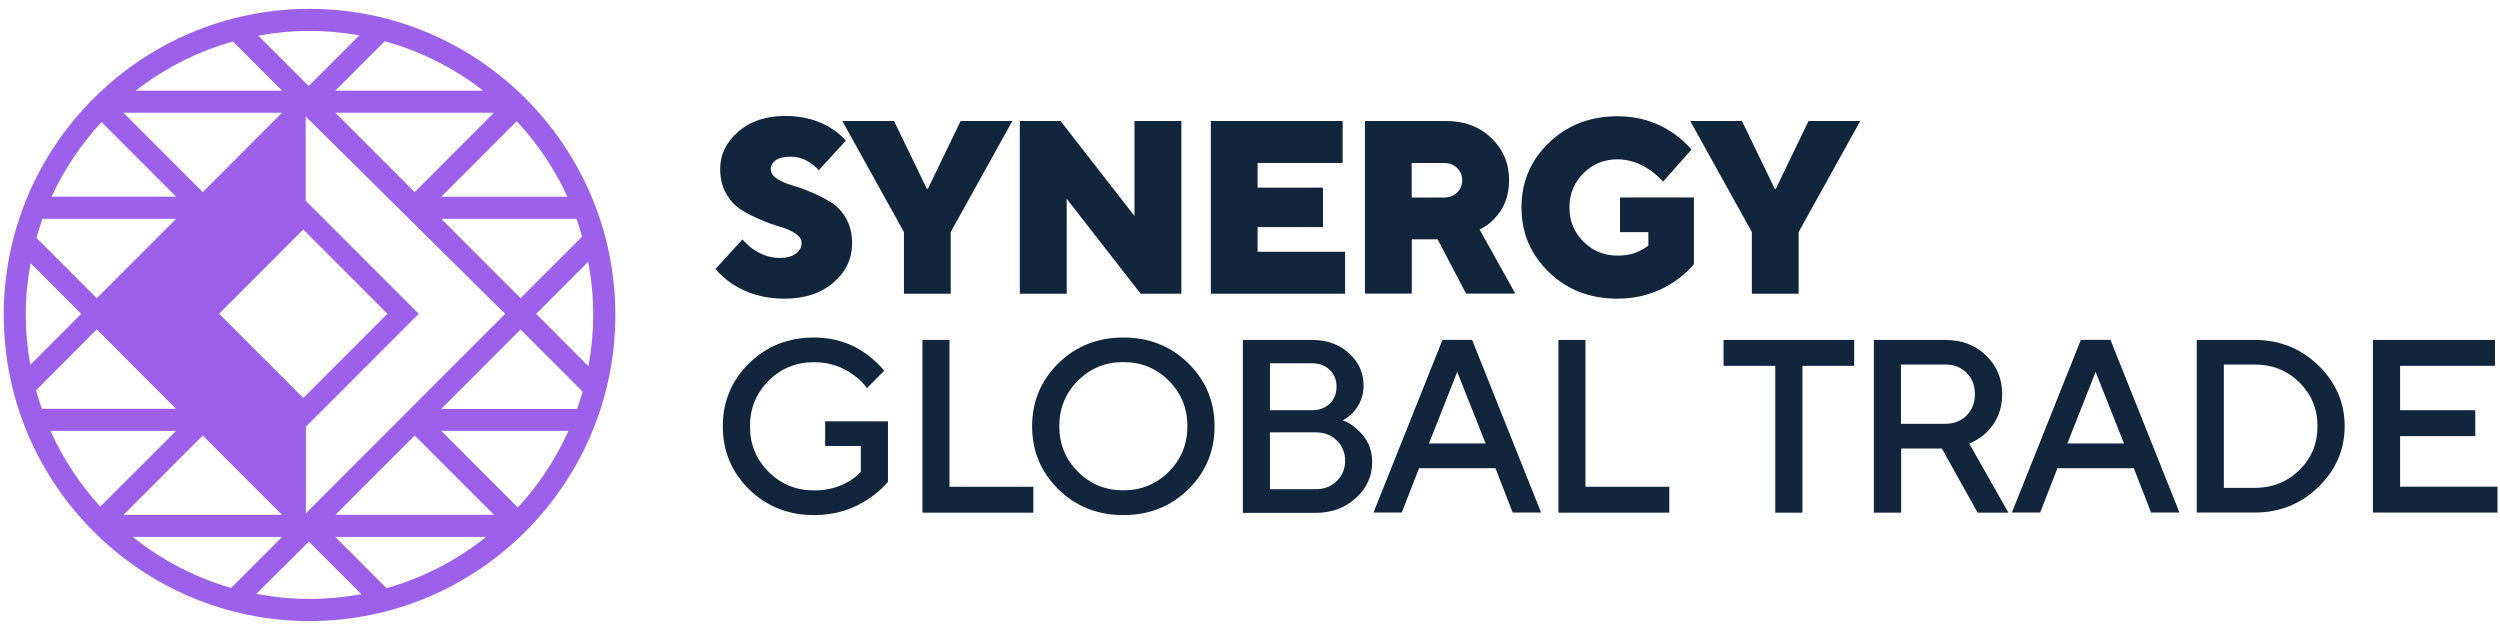
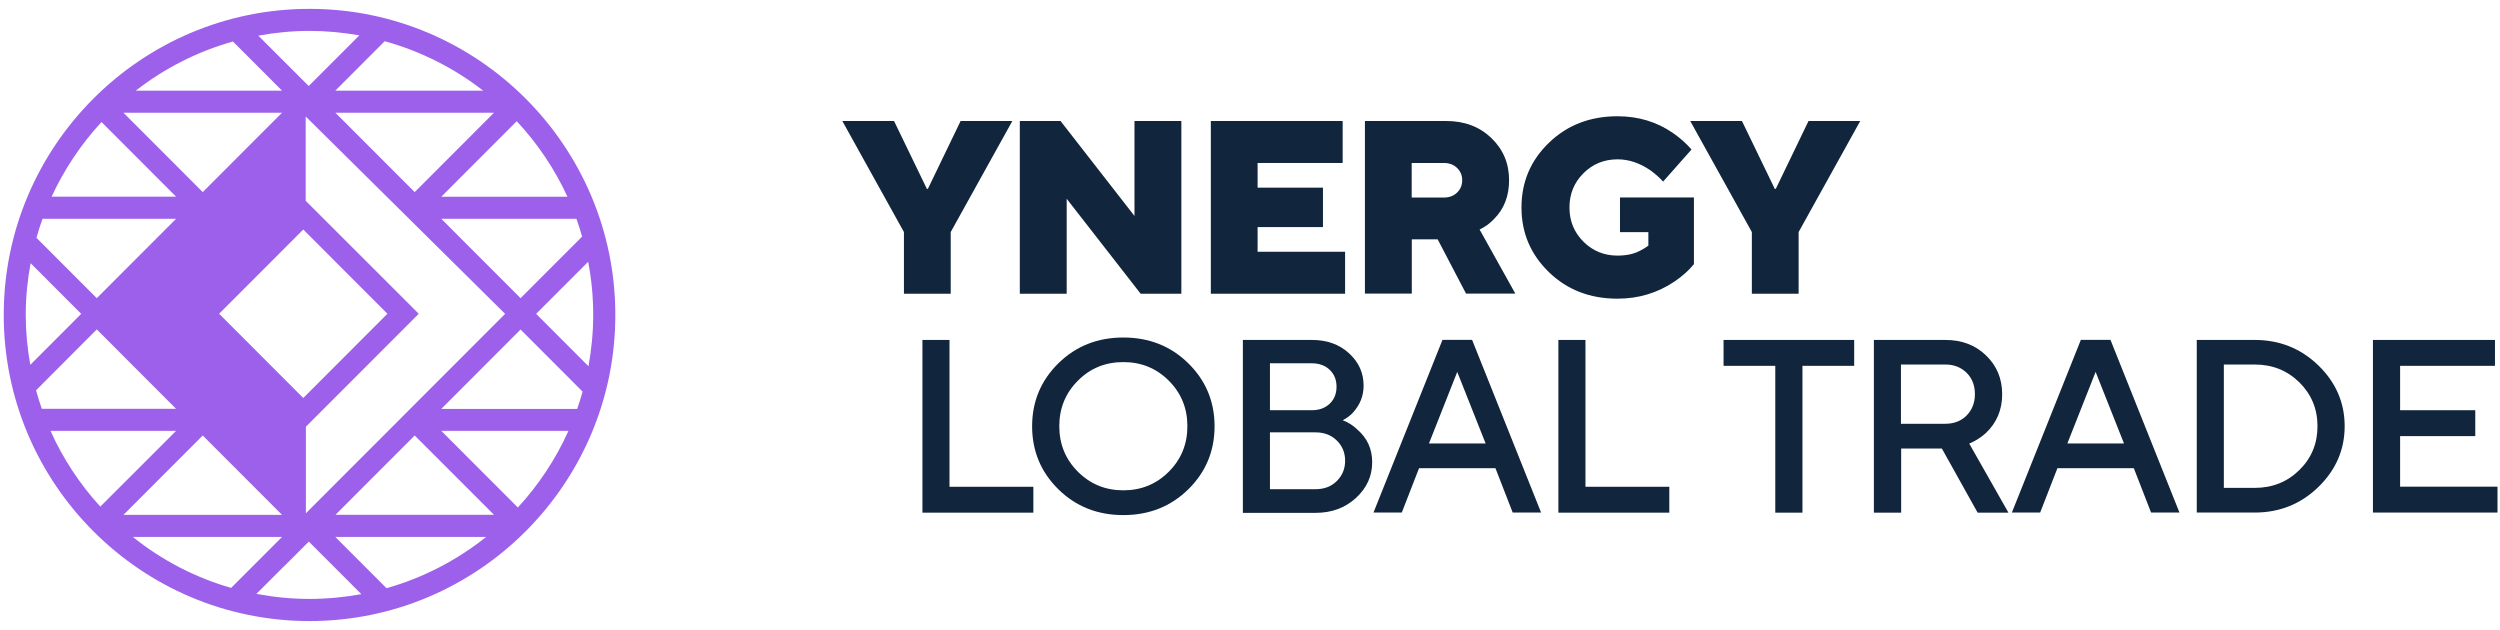
<svg xmlns="http://www.w3.org/2000/svg" width="254" height="64" viewBox="0 0 254 64" fill="none">
-   <path d="M72.688 27.335L75.438 24.325C75.736 24.674 76.085 24.993 76.465 25.281C77.347 25.897 78.261 26.205 79.195 26.205C79.913 26.205 80.468 26.061 80.858 25.764C81.248 25.476 81.443 25.116 81.443 24.695C81.443 24.325 81.237 24.007 80.827 23.729C80.416 23.452 79.913 23.226 79.298 23.051C78.682 22.877 78.025 22.64 77.306 22.332C76.588 22.034 75.921 21.695 75.315 21.315C74.71 20.935 74.196 20.4 73.786 19.681C73.375 18.972 73.17 18.13 73.17 17.164C73.17 15.705 73.775 14.452 74.997 13.383C76.218 12.315 77.82 11.78 79.8 11.78C81.566 11.78 83.126 12.201 84.46 13.034C85.076 13.434 85.569 13.856 85.939 14.287L83.188 17.298C82.952 17.03 82.695 16.804 82.408 16.619C81.792 16.147 81.084 15.921 80.303 15.921C79.657 15.921 79.154 16.044 78.815 16.28C78.477 16.527 78.302 16.825 78.302 17.174C78.302 17.544 78.507 17.863 78.918 18.14C79.328 18.417 79.831 18.643 80.447 18.818C81.053 18.993 81.72 19.229 82.438 19.537C83.157 19.846 83.824 20.174 84.43 20.555C85.035 20.935 85.548 21.469 85.959 22.188C86.37 22.897 86.575 23.739 86.575 24.705C86.575 26.277 85.949 27.613 84.686 28.702C83.424 29.801 81.761 30.346 79.688 30.346C77.686 30.346 75.921 29.842 74.402 28.846C73.745 28.404 73.17 27.901 72.688 27.335Z" fill="#11253D" />
  <path d="M91.84 29.842V23.575L85.579 12.294H90.834L94.17 19.188H94.273L97.598 12.294H102.854L96.593 23.575V29.842H91.84Z" fill="#11253D" />
  <path d="M103.613 29.842V12.294H107.75L115.263 21.942V12.294H120.026V29.842H115.889L108.376 20.195V29.842H103.613V29.842Z" fill="#11253D" />
  <path d="M123.02 29.842V12.294H136.414V16.558H127.772V19.065H134.413V23.072H127.772V25.579H136.661V29.842H123.02Z" fill="#11253D" />
  <path d="M138.676 29.842V12.294H146.938C148.796 12.294 150.315 12.869 151.516 14.02C152.717 15.171 153.323 16.599 153.323 18.304C153.323 19.907 152.82 21.212 151.824 22.219C151.393 22.692 150.89 23.051 150.326 23.318L153.959 29.832H148.95L146.066 24.315H143.438V29.832H138.676V29.842ZM143.428 20.072H146.682C147.236 20.072 147.688 19.907 148.037 19.568C148.386 19.229 148.56 18.818 148.56 18.315C148.56 17.811 148.386 17.4 148.037 17.061C147.688 16.722 147.236 16.558 146.682 16.558H143.428V20.072Z" fill="#11253D" />
  <path d="M164.59 23.575V20.061H172.103V26.832C171.59 27.469 170.933 28.055 170.153 28.589C168.418 29.76 166.478 30.346 164.343 30.346C161.551 30.346 159.232 29.452 157.374 27.654C155.516 25.856 154.582 23.668 154.582 21.078C154.582 18.489 155.516 16.291 157.374 14.503C159.232 12.705 161.562 11.811 164.343 11.811C166.447 11.811 168.326 12.376 169.978 13.517C170.717 14.03 171.343 14.595 171.857 15.191L168.972 18.448C168.593 18.027 168.161 17.657 167.7 17.318C166.612 16.568 165.493 16.188 164.343 16.188C162.978 16.188 161.818 16.66 160.874 17.606C159.93 18.551 159.457 19.702 159.457 21.078C159.457 22.455 159.93 23.606 160.874 24.551C161.818 25.496 162.978 25.969 164.343 25.969C165.246 25.969 166.016 25.805 166.642 25.465C166.909 25.332 167.186 25.168 167.474 24.962V23.585H164.59V23.575Z" fill="#11253D" />
  <path d="M177.988 29.842V23.575L171.727 12.294H176.982L180.318 19.188H180.42L183.746 12.294H189.001L182.74 23.575V29.842H177.988Z" fill="#11253D" />
-   <path d="M83.835 45.316V42.809H90.219V48.953C89.685 49.59 89.038 50.155 88.289 50.658C86.657 51.778 84.789 52.333 82.706 52.333C80.088 52.333 77.881 51.459 76.106 49.713C74.33 47.966 73.437 45.829 73.437 43.312C73.437 40.795 74.33 38.658 76.106 36.911C77.881 35.165 80.088 34.291 82.706 34.291C84.728 34.291 86.513 34.856 88.063 35.997C88.782 36.531 89.377 37.096 89.839 37.672L88.084 39.428C87.714 38.925 87.273 38.493 86.76 38.124C85.569 37.24 84.225 36.798 82.706 36.798C80.889 36.798 79.349 37.425 78.087 38.689C76.824 39.952 76.198 41.493 76.198 43.312C76.198 45.131 76.824 46.672 78.087 47.935C79.349 49.199 80.889 49.826 82.706 49.826C84.04 49.826 85.231 49.518 86.257 48.901C86.709 48.634 87.109 48.316 87.458 47.946V45.316H83.835V45.316Z" fill="#11253D" />
  <path d="M93.719 52.076V34.538H96.469V49.456H104.989V52.086H93.719V52.076Z" fill="#11253D" />
  <path d="M107.532 49.713C105.756 47.966 104.863 45.829 104.863 43.312C104.863 40.795 105.756 38.658 107.532 36.911C109.308 35.165 111.514 34.291 114.132 34.291C116.749 34.291 118.956 35.165 120.732 36.911C122.507 38.658 123.4 40.795 123.4 43.312C123.4 45.829 122.507 47.966 120.732 49.713C118.956 51.459 116.749 52.333 114.132 52.333C111.504 52.333 109.308 51.459 107.532 49.713ZM109.513 38.678C108.25 39.942 107.624 41.483 107.624 43.302C107.624 45.12 108.25 46.661 109.513 47.925C110.775 49.189 112.315 49.816 114.132 49.816C115.949 49.816 117.488 49.189 118.751 47.925C120.013 46.661 120.639 45.12 120.639 43.302C120.639 41.483 120.013 39.942 118.751 38.678C117.488 37.415 115.949 36.788 114.132 36.788C112.305 36.788 110.765 37.415 109.513 38.678Z" fill="#11253D" />
  <path d="M126.276 52.076V34.538H133.287C134.826 34.538 136.079 34.99 137.064 35.894C138.049 36.798 138.542 37.887 138.542 39.182C138.542 40.219 138.183 41.124 137.464 41.915C137.177 42.233 136.828 42.49 136.417 42.696C136.982 42.911 137.485 43.23 137.916 43.651C138.922 44.524 139.414 45.624 139.414 46.959C139.414 48.367 138.87 49.569 137.772 50.586C136.674 51.593 135.309 52.107 133.656 52.107H126.276V52.076ZM129.027 41.678H133.287C134.036 41.678 134.642 41.452 135.103 41.011C135.565 40.569 135.791 39.993 135.791 39.295C135.791 38.596 135.565 38.021 135.103 37.579C134.642 37.137 134.036 36.911 133.287 36.911H129.027V41.678ZM129.027 49.703H133.656C134.539 49.703 135.268 49.425 135.822 48.87C136.376 48.316 136.664 47.638 136.664 46.816C136.664 45.994 136.387 45.316 135.822 44.761C135.268 44.206 134.539 43.928 133.656 43.928H129.027V49.703V49.703Z" fill="#11253D" />
  <path d="M139.547 52.076L146.557 34.528H149.565L156.575 52.076H153.691L151.936 47.566H144.176L142.421 52.076H139.547ZM145.182 45.059H150.94L148.056 37.785L145.182 45.059Z" fill="#11253D" />
  <path d="M158.332 52.076V34.538H161.083V49.456H169.602V52.086H158.332V52.076Z" fill="#11253D" />
  <path d="M180.369 52.076V37.168H175.113V34.538H188.385V37.168H183.13V52.086H180.369V52.076Z" fill="#11253D" />
  <path d="M190.386 52.076V34.538H197.653C199.326 34.538 200.701 35.062 201.789 36.12C202.877 37.168 203.421 38.483 203.421 40.055C203.421 41.637 202.867 42.963 201.748 44.011C201.245 44.463 200.691 44.812 200.075 45.069L204.058 52.086H200.927L197.294 45.572H193.157V52.086H190.386V52.076ZM193.137 43.055H197.642C198.525 43.055 199.254 42.778 199.808 42.213C200.362 41.648 200.65 40.928 200.65 40.045C200.65 39.161 200.373 38.432 199.808 37.877C199.244 37.322 198.525 37.035 197.642 37.035H193.137V43.055Z" fill="#11253D" />
  <path d="M204.406 52.076L211.416 34.528H214.424L221.434 52.076H218.55L216.795 47.566H209.035L207.28 52.076H204.406ZM210.041 45.059H215.799L212.915 37.785L210.041 45.059Z" fill="#11253D" />
  <path d="M223.191 52.076V34.538H229.073C231.608 34.538 233.763 35.401 235.549 37.127C237.325 38.853 238.218 40.918 238.218 43.302C238.218 45.685 237.325 47.751 235.549 49.477C233.774 51.203 231.618 52.076 229.073 52.076H223.191ZM225.942 49.569H229.073C230.879 49.569 232.388 48.963 233.62 47.751C234.851 46.538 235.457 45.059 235.457 43.302C235.457 41.545 234.841 40.065 233.62 38.853C232.388 37.641 230.879 37.035 229.073 37.035H225.942V49.569Z" fill="#11253D" />
  <path d="M241.09 52.076V34.538H253.489V37.168H243.851V41.678H251.488V44.309H243.851V49.446H253.746V52.076H241.09V52.076Z" fill="#11253D" />
  <path d="M0.379 32C0.379 49.148 14.318 63.1 31.448 63.1C48.579 63.1 62.518 49.148 62.518 32C62.518 14.852 48.579 0.9 31.448 0.9C14.318 0.9 0.379 14.852 0.379 32ZM60.27 32C60.27 33.778 60.096 35.514 59.788 37.209L54.481 31.897L54.491 31.887L54.481 31.877L59.757 26.596C60.096 28.343 60.27 30.151 60.27 32ZM31.448 60.85C29.601 60.85 27.794 60.665 26.049 60.337L28.841 57.552V57.562L31.377 55.025L35.965 59.617L36.714 60.367C35 60.676 33.245 60.85 31.448 60.85ZM2.616 32C2.616 30.202 2.791 28.445 3.109 26.74L3.663 27.294L8.251 31.887L3.663 36.48L3.078 37.065C2.781 35.421 2.616 33.726 2.616 32ZM51.32 31.887L31.079 52.148V43.353L42.544 31.877L31.058 20.401V11.832L51.32 31.887ZM39.362 31.877L30.812 40.435L22.262 31.877L30.812 23.318L39.362 31.877ZM12.542 52.312L20.599 44.247L25.187 48.84L28.657 52.312H12.542ZM42.133 44.247L46.721 48.829L50.191 52.302H34.086L42.133 44.247ZM46.721 14.924L42.133 19.517L34.076 11.452H50.191L46.721 14.924ZM25.187 14.924L20.599 19.517L12.542 11.452H28.657L25.187 14.924ZM10.315 12.397L14.42 16.506L17.89 19.979H5.244C6.537 17.185 8.251 14.626 10.315 12.397ZM17.89 22.229L14.42 25.702L9.832 30.295L3.704 24.161C3.889 23.503 4.095 22.856 4.32 22.229H17.89ZM9.832 33.469L14.42 38.062L17.89 41.535H4.248C4.033 40.918 3.838 40.291 3.663 39.654L9.832 33.469ZM17.89 43.774L14.42 47.247L10.191 51.47C8.118 49.209 6.404 46.61 5.131 43.774H17.89ZM28.657 54.552L25.187 58.025L23.483 59.73C19.799 58.672 16.411 56.895 13.496 54.552H28.657ZM34.066 54.552H49.39C46.434 56.915 43.006 58.703 39.27 59.761L34.066 54.552ZM52.613 51.562L44.833 43.774H57.755C56.462 46.651 54.717 49.281 52.613 51.562ZM44.843 41.535L52.89 33.48L57.478 38.072L59.192 39.788C59.028 40.384 58.843 40.959 58.638 41.545H44.843V41.535ZM57.478 25.702L52.89 30.295L52.726 30.13L44.833 22.229H58.566C58.782 22.825 58.967 23.421 59.141 24.038L57.478 25.702ZM44.833 19.989L52.5 12.315C54.604 14.565 56.349 17.154 57.653 19.989H44.833ZM34.066 9.212L39.085 4.188C42.77 5.205 46.157 6.931 49.092 9.212H34.066ZM35.954 4.147L31.366 8.739L26.244 3.623C27.928 3.314 29.673 3.14 31.448 3.14C33.173 3.14 34.866 3.304 36.509 3.592L35.954 4.147ZM25.187 5.739L28.657 9.212H13.794C16.699 6.951 20.035 5.236 23.668 4.218L25.187 5.739Z" fill="#9D60EA" />
</svg>